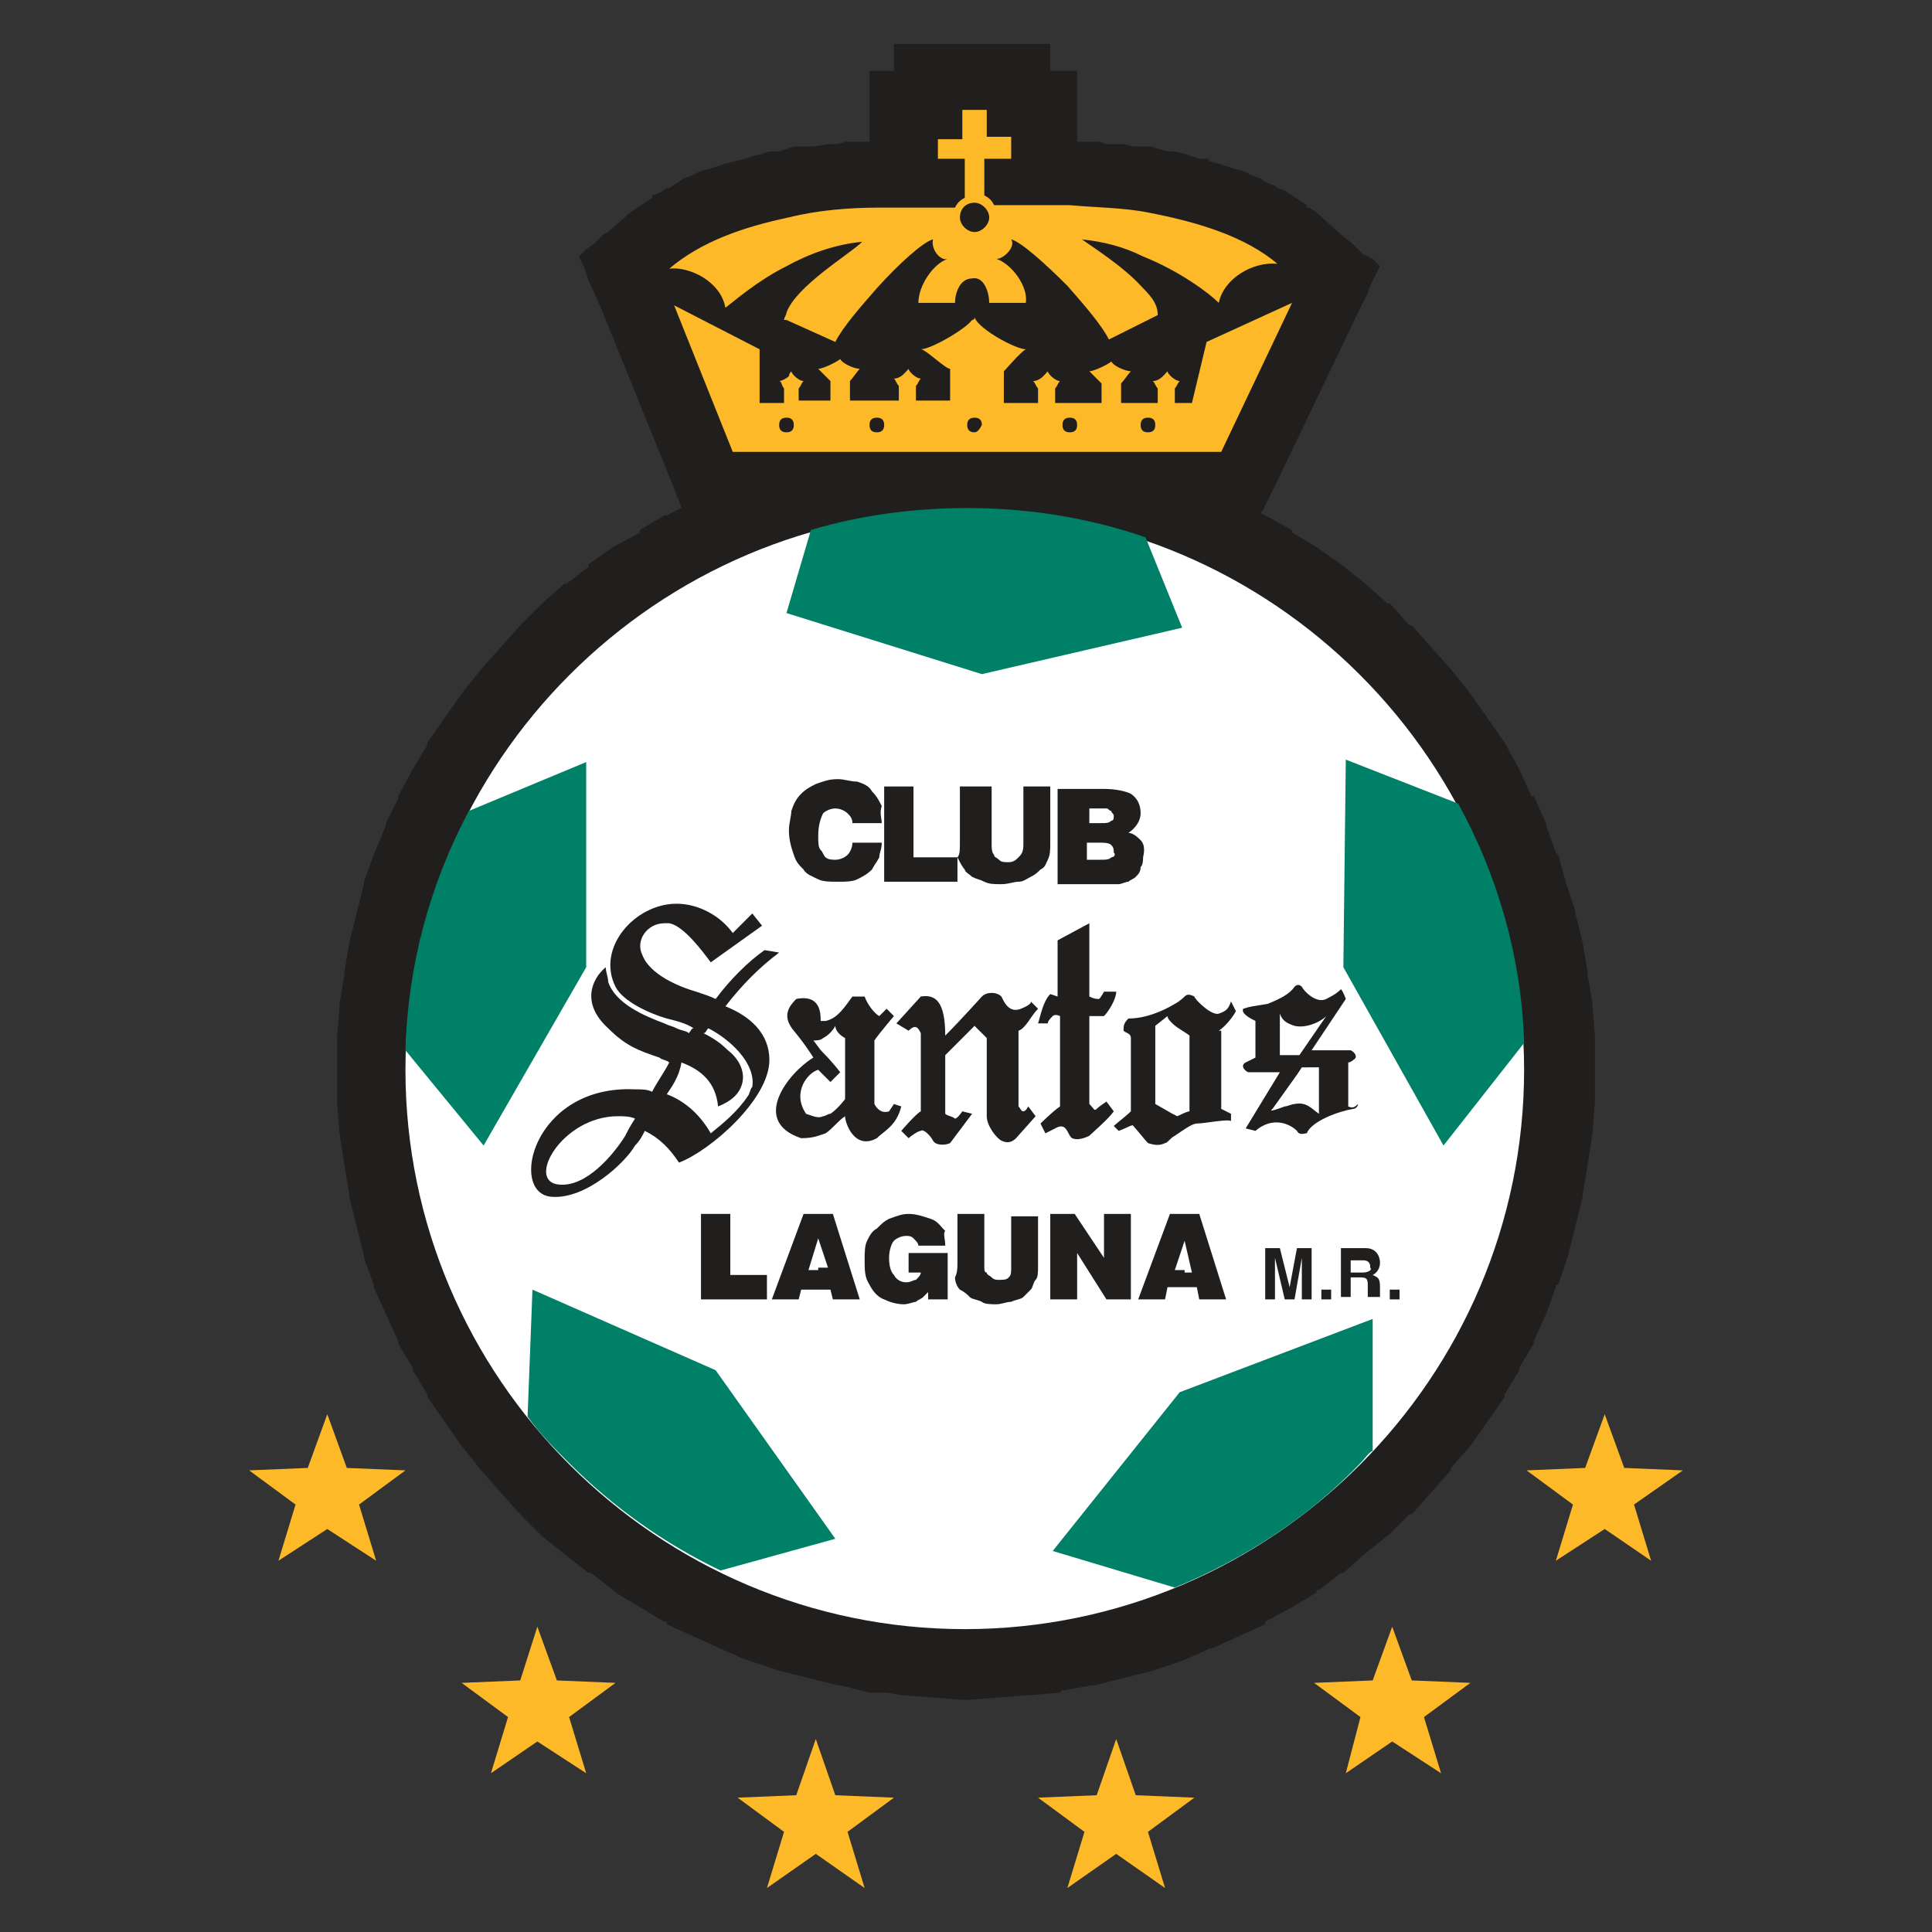
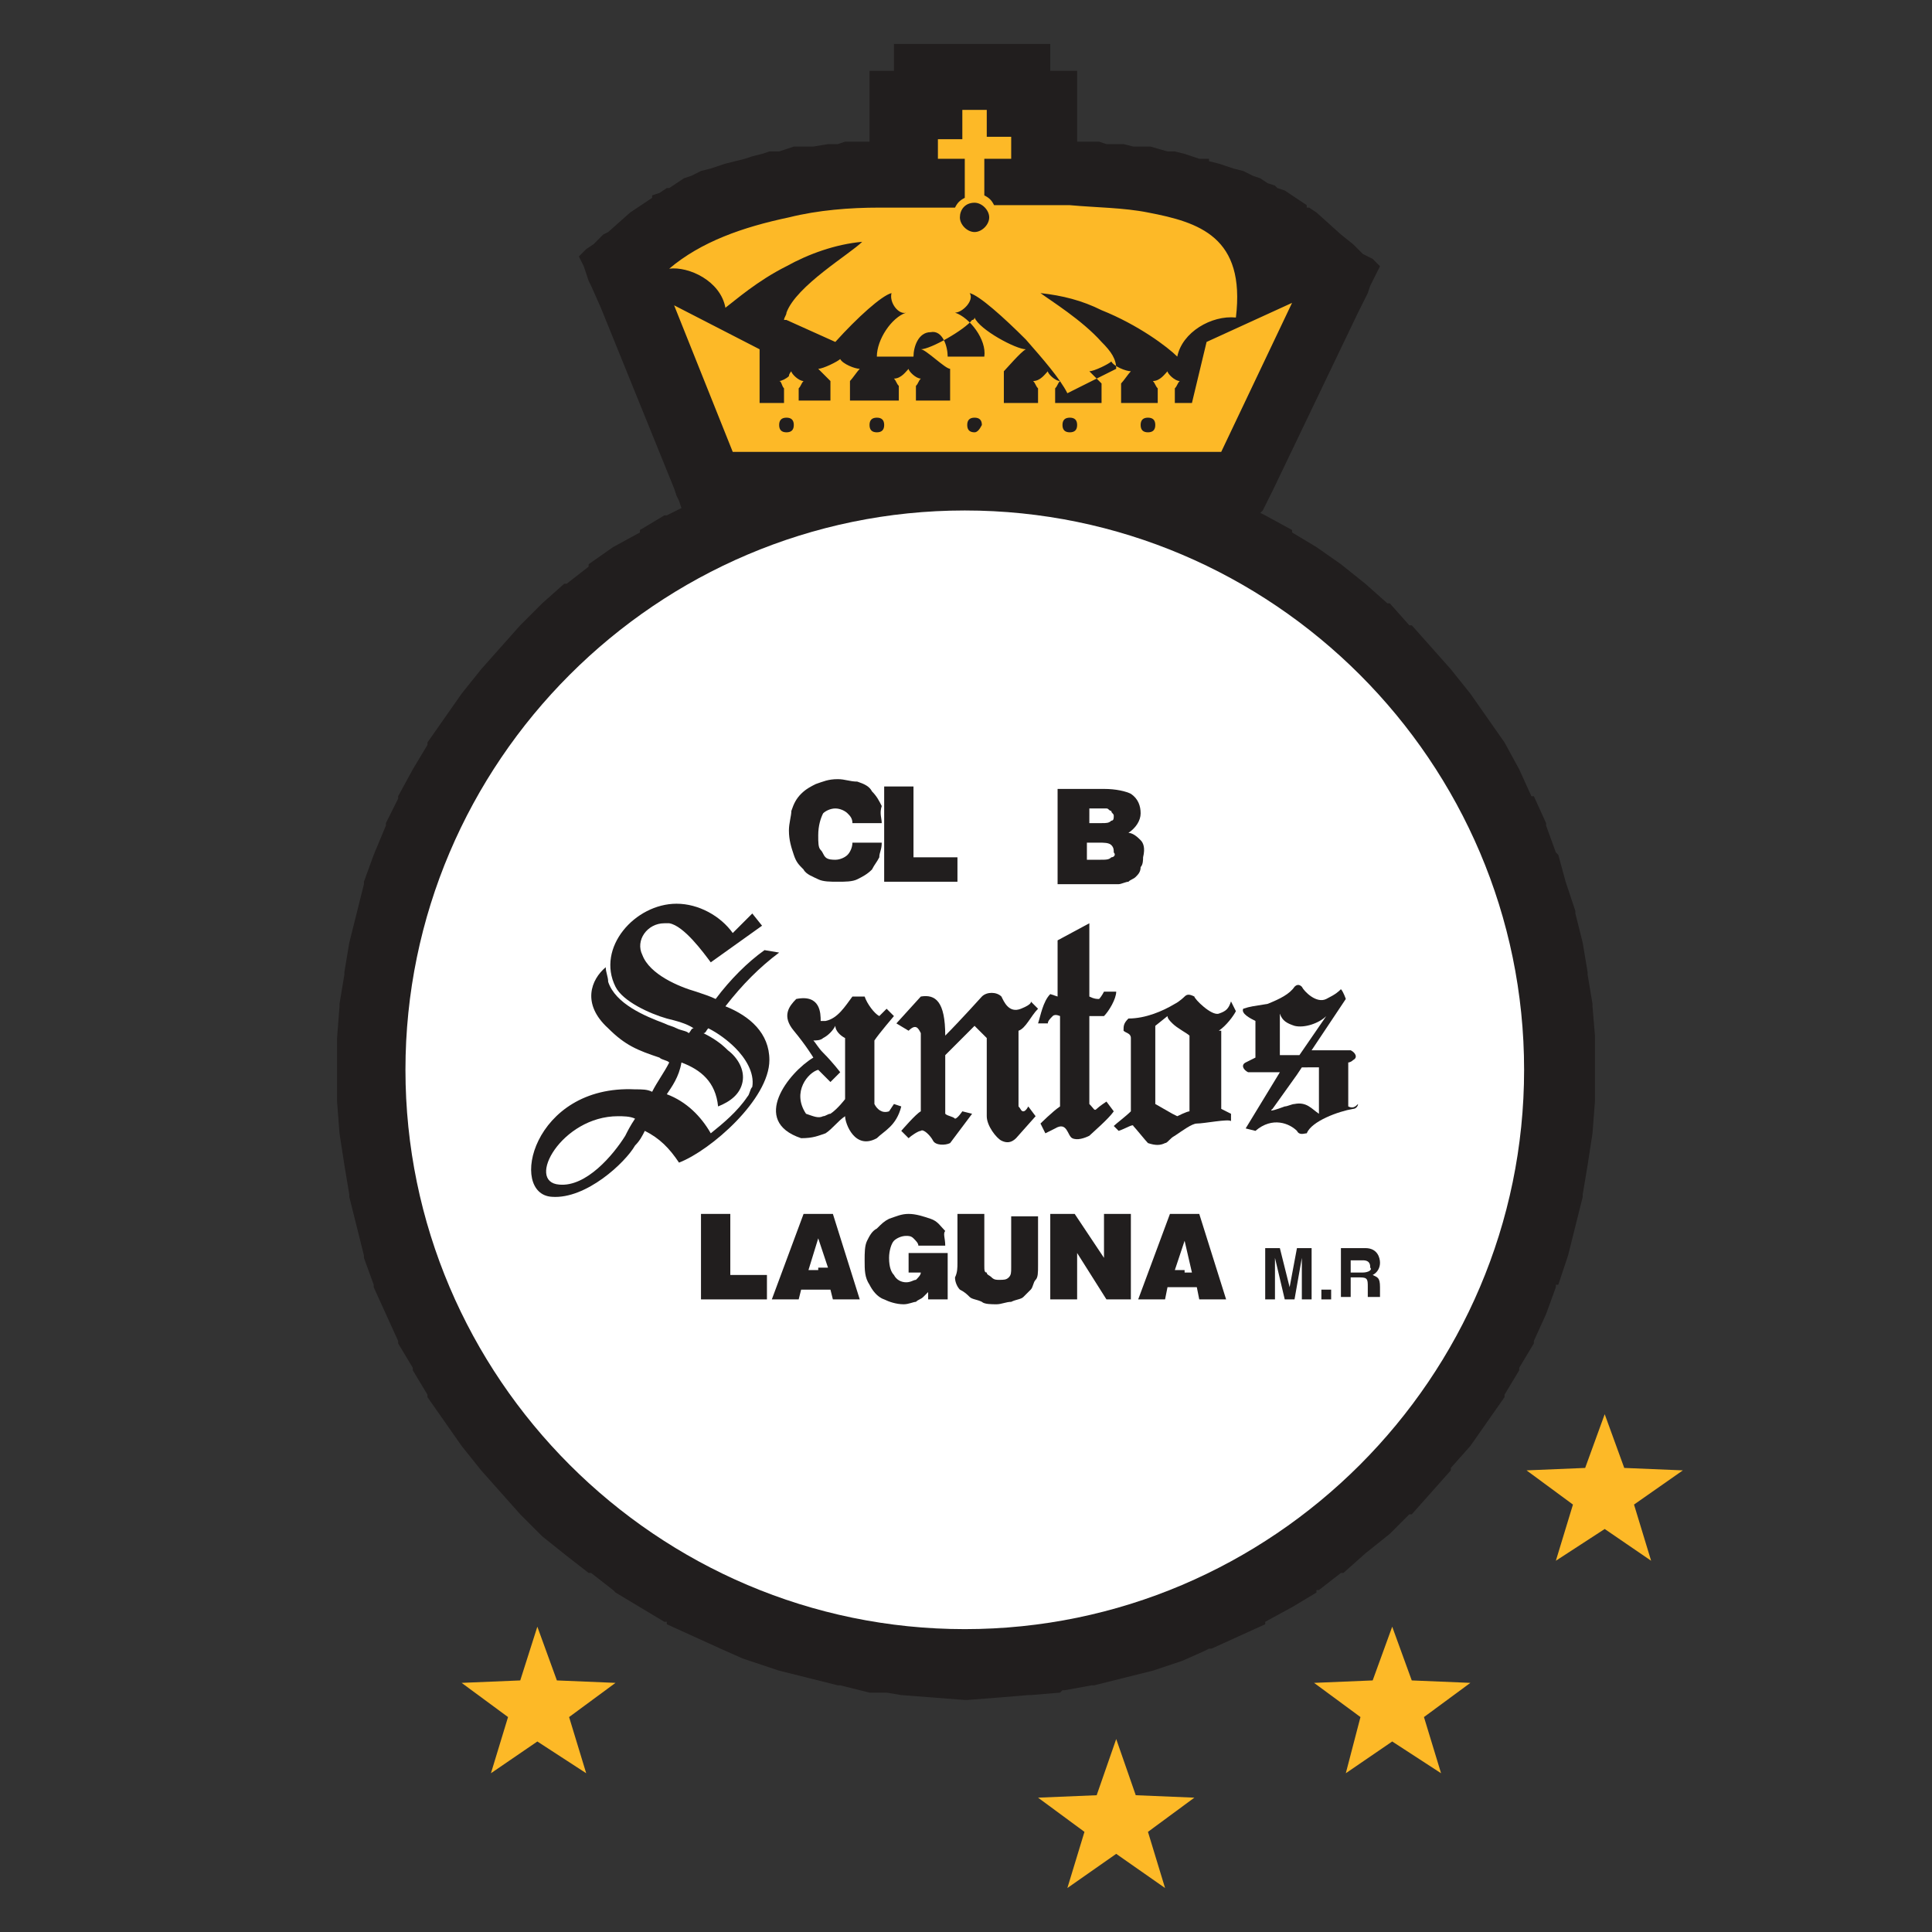
<svg xmlns="http://www.w3.org/2000/svg" version="1.1" id="Capa_2_00000157990323466323996290000017401592495958980746_" x="0px" y="0px" viewBox="0 0 79.1 79.1" style="enable-background:new 0 0 79.1 79.1;" xml:space="preserve">
  <rect x="0" y="0" width="79.1" height="79.1" fill="#333333" stroke="none" />
  <style type="text/css">
	.st0{fill-rule:evenodd;clip-rule:evenodd;fill:#211E1E;}
	.st1{fill-rule:evenodd;clip-rule:evenodd;fill:#FFFFFF;}
	.st2{fill-rule:evenodd;clip-rule:evenodd;fill:#008066;}
	.st3{fill-rule:evenodd;clip-rule:evenodd;fill:#FDB927;}
	.st4{fill:#FFFFFF;stroke:#231F20;stroke-width:0.143;stroke-miterlimit:10;}
	.st5{fill:#FDB927;}
</style>
  <g>
    <g>
      <g>
        <polygon class="st0" points="65.3,42.5 65.3,42.4 65.3,42.4 65.2,41.2 65.2,41.1 65.2,41.1 65,39.9 65,39.9 65,39.8 64.8,38.6      64.8,38.6 64.8,38.6 64.5,37.4 64.5,37.3 64.5,37.3 64.1,36.1 64.1,36.1 64.1,36.1 63.8,35 63.7,34.9 63.7,34.9 63.3,33.8      63.3,33.8 63.3,33.7 62.8,32.6 62.8,32.6 62.7,32.6 62.2,31.5 62.2,31.5 62.2,31.5 61.6,30.4 61.6,30.4 61.6,30.4 60.9,29.4      60.2,28.4 60.2,28.4 60.2,28.4 59.4,27.4 59.4,27.4 59.4,27.4 58.6,26.5 57.8,25.6 57.7,25.6 57.7,25.6 56.9,24.7 56.8,24.7      56.8,24.7 55.9,23.9 55.9,23.9 55.9,23.9 54.9,23.1 54.9,23.1 54.9,23.1 53.9,22.4 52.9,21.8 52.9,21.7 52.9,21.7 51.8,21.1      51.8,21.1 51.8,21.1 51.6,21 51.7,20.9 51.9,20.5 52,20.3 52.1,20.1 55.6,12.8 55.9,12.2 56,12 56.1,11.7 56.3,11.3 56.5,10.9      56.2,10.6 55.8,10.4 55.6,10.2 55.4,10 54.9,9.6 53.9,8.7 53.6,8.5 53.5,8.5 53.5,8.4 53.5,8.4 53.5,8.4 53.2,8.2 52.9,8      52.6,7.8 52.3,7.7 52.2,7.6 52.2,7.6 51.9,7.5 51.6,7.3 51.3,7.2 50.9,7 50.9,7 50.9,7 50.5,6.9 50.2,6.8 49.9,6.7 49.5,6.6      49.5,6.5 49.5,6.5 49.2,6.5 49.2,6.5 49.2,6.5 49.1,6.5 48.8,6.4 48.5,6.3 48.1,6.2 48.1,6.2 48.1,6.2 47.8,6.2 47.1,6 46.7,6      46.4,6 46,5.9 45.7,5.9 45.6,5.9 45.6,5.9 45.3,5.9 45,5.8 44.9,5.8 44.9,5.8 44.6,5.8 44.3,5.8 44.1,5.8 44.1,4.8 44.1,4.4      44.1,4.1 44.1,3.5 44.1,2.9 43.5,2.9 43,2.9 43,2.9 43,2.3 43,1.8 42.5,1.8 41.9,1.8 41.5,1.8 41.2,1.8 38.5,1.8 38.1,1.8      37.8,1.8 37.2,1.8 36.6,1.8 36.6,2.3 36.6,2.9 36.6,2.9 36.2,2.9 35.6,2.9 35.6,3.5 35.6,4.1 35.6,4.4 35.6,4.8 35.6,5.8      35.3,5.8 35,5.8 34.7,5.8 34.6,5.8 34.6,5.8 34.3,5.9 34,5.9 33.9,5.9 33.9,5.9 33.3,6 32.9,6 32.5,6 32.2,6.1 31.9,6.2      31.5,6.2 31.5,6.2 31.5,6.2 31.2,6.3 30.8,6.4 30.5,6.5 30.1,6.6 29.7,6.7 29.4,6.8 29.1,6.9 28.7,7 28.7,7 28.7,7 28.3,7.2      28,7.3 27.7,7.5 27.4,7.7 27.4,7.7 27.3,7.7 27,7.9 26.7,8 26.7,8.1 26.7,8.1 26.4,8.3 26.4,8.3 26.4,8.3 26.4,8.3 26.4,8.3      25.8,8.7 25.8,8.7 25.8,8.7 24.9,9.5 24.7,9.6 24.5,9.8 24.3,10 24,10.2 23.7,10.5 23.9,10.9 24,11.2 24.1,11.5 24.2,11.7      24.6,12.6 27.6,20 27.7,20.3 27.8,20.5 27.9,20.8 27.3,21.1 27.3,21.1 27.2,21.1 26.2,21.7 26.2,21.8 26.2,21.8 25.1,22.4      24.1,23.1 24.1,23.2 24.1,23.2 23.2,23.9 23.1,23.9 23.1,23.9 22.2,24.7 22.2,24.7 22.2,24.7 21.3,25.6 21.3,25.6 21.3,25.6      20.5,26.5 19.7,27.4 18.9,28.4 18.9,28.4 18.9,28.4 18.2,29.4 17.5,30.4 17.5,30.4 17.5,30.5 16.9,31.5 16.9,31.5 16.9,31.5      16.3,32.6 16.3,32.6 16.3,32.7 15.8,33.7 15.8,33.8 15.8,33.8 15.3,35 14.9,36.1 14.9,36.1 14.9,36.2 14.6,37.4 14.3,38.6      14.3,38.6 14.3,38.6 14.1,39.8 14.1,39.9 14.1,39.9 13.9,41.1 13.9,41.2 13.9,41.2 13.8,42.5 13.8,43.7 13.8,43.8 13.8,43.8      13.8,43.8 13.8,43.8 13.8,45.1 13.9,46.4 13.9,46.4 13.9,46.4 14.1,47.7 14.1,47.7 14.1,47.7 14.3,48.9 14.3,49 14.3,49      14.6,50.2 14.9,51.4 14.9,51.4 14.9,51.5 15.3,52.6 15.3,52.6 15.3,52.7 15.8,53.8 15.8,53.8 15.8,53.8 16.3,54.9 16.3,54.9      16.3,54.9 16.3,55 16.3,55 16.9,56 16.9,56.1 16.9,56.1 17.5,57.1 17.5,57.1 17.5,57.2 18.2,58.2 18.9,59.2 18.9,59.2 18.9,59.2      18.9,59.2 18.9,59.2 19.7,60.2 19.7,60.2 19.7,60.2 20.5,61.1 21.3,62 21.3,62 21.3,62 22.2,62.9 23.2,63.7 24.1,64.4 24.1,64.4      24.2,64.4 25.1,65.1 25.1,65.1 25.2,65.2 26.2,65.8 27.2,66.4 27.3,66.4 27.3,66.5 28.4,67 29.5,67.5 29.5,67.5 29.5,67.5      30.4,67.9 30.7,68 31.9,68.4 31.9,68.4 31.9,68.4 33.1,68.7 34.3,69 34.4,69 34.4,69 35.6,69.3 36.3,69.3 36.9,69.4 36.9,69.4      36.9,69.4 38.2,69.5 38.2,69.5 38.2,69.5 39.5,69.6 39.6,69.6 39.6,69.6 40.9,69.5 40.9,69.5 40.9,69.5 42.1,69.4 42.2,69.4      42.2,69.4 43.4,69.3 43.5,69.2 43.5,69.2 43.6,69.2 44.7,69 44.7,69 44.8,69 46,68.7 47.2,68.4 47.2,68.4 47.2,68.4 48.4,68      48.4,68 48.4,68 49.3,67.6 49.5,67.5 49.6,67.5 49.6,67.5 50.7,67 51.8,66.5 51.8,66.4 51.8,66.4 51.8,66.4 51.8,66.4 52.9,65.8      53.9,65.2 53.9,65.1 54,65.1 54.9,64.4 55,64.4 55,64.4 55.9,63.6 56.9,62.8 57.7,62 57.8,62 57.8,62 58.6,61.1 59.4,60.2      59.4,60.2 59.4,60.2 59.4,60.1 59.4,60.1 60.2,59.2 60.2,59.2 60.2,59.2 60.9,58.2 61.6,57.2 61.6,57.1 61.6,57.1 62.2,56.1      62.2,56 62.2,56 62.8,55 62.8,54.9 62.8,54.9 63.3,53.8 63.7,52.7 63.7,52.6 63.8,52.6 64.2,51.4 64.5,50.2 64.5,50.2 64.5,50.2      64.8,49 64.8,48.9 64.8,48.9 65,47.7 65,47.7 65,47.7 65.2,46.4 65.2,46.4 65.2,46.4 65.3,45.1 65.3,45.1 65.3,45.1 65.3,43.8         " />
        <path class="st1" d="M39.5,20.9c12.6,0,22.9,10.3,22.9,22.9c0,12.6-10.3,22.9-22.9,22.9c-12.6,0-22.9-10.3-22.9-22.9     C16.6,31.2,26.9,20.9,39.5,20.9" />
-         <path class="st2" d="M24,31.2l-4.8,2c-1.6,3-2.5,6.3-2.6,9.8l3.2,3.9l4.2-7.3L24,31.2z M21.8,52.8l-0.2,5.2     c0.5,0.7,1.1,1.3,1.7,1.9c1.8,1.8,3.9,3.3,6.2,4.4l4.7-1.3l-4.9-6.9L21.8,52.8z M46.9,22c-2.3-0.8-4.8-1.2-7.3-1.2     c-2.2,0-4.4,0.3-6.4,0.9l-1,3.4l8,2.5l8.2-1.9L46.9,22z M59.7,32.9l-4.6-1.8L55,39.6l4.1,7.3l3.3-4.2c0,0,0,0,0,0     C62.3,39.2,61.3,35.8,59.7,32.9 M48.3,57l-5.2,6.5l5,1.5c2.9-1.2,5.5-2.9,7.6-5.1c0.2-0.2,0.3-0.4,0.5-0.5L56.2,54L48.3,57z" />
-         <path class="st3" d="M49.4,14l-0.6,2.5h-0.7l0-0.6c0.1-0.1,0.1-0.2,0.2-0.3c-0.2,0-0.5-0.3-0.5-0.4c-0.1,0.1-0.3,0.4-0.6,0.4     c0.1,0.1,0.1,0.2,0.2,0.3v0.6h-1.5l0-0.8c0.1-0.1,0.3-0.4,0.4-0.5c-0.2,0-0.7-0.2-0.8-0.4c-0.1,0.1-0.7,0.4-0.9,0.4     c0.1,0.1,0.4,0.4,0.5,0.5v0.8h-1.9l0-0.6c0.1-0.1,0.1-0.2,0.2-0.3c-0.2,0-0.5-0.3-0.5-0.4c-0.1,0.1-0.3,0.4-0.6,0.4     c0.1,0.1,0.1,0.2,0.2,0.3v0.6h-1.4l0-1.3c0.1-0.1,0.7-0.8,0.9-0.9c-0.4,0-1.9-0.8-2.1-1.3c0,0,0,0.1-0.1,0.1     c-0.3,0.4-1.7,1.2-2.1,1.2c0.2,0,1,0.8,1.2,0.8v1.3h-1.4l0-0.6c0.1-0.1,0.1-0.2,0.2-0.3c-0.2,0-0.5-0.3-0.5-0.4     c-0.1,0.1-0.3,0.4-0.6,0.4c0.1,0.1,0.1,0.2,0.2,0.3v0.6h-2v-0.8c0.1-0.1,0.3-0.4,0.4-0.5c-0.2,0-0.7-0.2-0.8-0.4     c-0.1,0.1-0.7,0.4-0.9,0.4c0.1,0.1,0.4,0.4,0.5,0.5v0.8l-1.3,0l0-0.5c0.1-0.1,0.1-0.2,0.2-0.3c-0.2,0-0.5-0.3-0.5-0.4     c0,0-0.1,0.1-0.1,0.2c-0.1,0.1-0.3,0.2-0.4,0.2c0.1,0,0.1,0.2,0.2,0.3v0.6h-1v-2.2l-3.5-1.8l2.4,6h20l2.9-6.1L49.4,14z      M32.2,17.7c-0.2,0-0.3-0.1-0.3-0.3c0-0.2,0.1-0.3,0.3-0.3c0.2,0,0.3,0.1,0.3,0.3C32.5,17.6,32.4,17.7,32.2,17.7 M35.9,17.7     c-0.2,0-0.3-0.1-0.3-0.3c0-0.2,0.1-0.3,0.3-0.3c0.2,0,0.3,0.1,0.3,0.3C36.2,17.6,36.1,17.7,35.9,17.7 M39.9,17.7     c-0.2,0-0.3-0.1-0.3-0.3c0-0.2,0.1-0.3,0.3-0.3c0.2,0,0.3,0.1,0.3,0.3C40.1,17.6,40,17.7,39.9,17.7 M43.8,17.7L43.8,17.7     c-0.2,0-0.3-0.1-0.3-0.3c0-0.2,0.1-0.3,0.3-0.3h0c0.2,0,0.3,0.1,0.3,0.3C44.1,17.6,44,17.7,43.8,17.7 M47,17.7     c-0.2,0-0.3-0.1-0.3-0.3c0-0.2,0.1-0.3,0.3-0.3c0.2,0,0.3,0.1,0.3,0.3C47.3,17.6,47.2,17.7,47,17.7 M29.7,12.6     c0.4-0.3,1.3-1.1,2.5-1.7c0.9-0.5,2-0.9,3.1-1c-0.5,0.5-2.7,1.8-3.1,2.9c0,0.1-0.1,0.2-0.1,0.3l0.1,0l2,0.9     c0.3-0.6,1-1.4,1.7-2.2c0.9-1,1.9-1.9,2.3-2c-0.1,0.4,0.3,0.9,0.6,0.8c-0.6,0.2-1.2,1.1-1.2,1.8h1.5c0-0.4,0.2-1,0.7-1h0     c0.5-0.1,0.7,0.6,0.7,1h1.5c0.1-0.7-0.6-1.6-1.2-1.8c0.3,0,0.8-0.5,0.6-0.8c0.4,0.1,1.4,1,2.3,1.9c0.7,0.8,1.4,1.6,1.7,2.2     l1.4-0.7l0.6-0.3c0-0.4-0.2-0.7-0.6-1.1c-0.8-0.9-2.1-1.7-2.5-2c0.9,0.1,1.7,0.3,2.5,0.7c1.5,0.6,2.7,1.5,3.1,1.9     c0.2-1,1.4-1.7,2.4-1.6C51,9.7,49.1,9.1,47,8.7c-1-0.2-2.1-0.2-3.2-0.3c-0.2,0-0.4,0-0.5,0h-2.6c-0.1-0.2-0.2-0.3-0.4-0.4V6.5     h1.1V5.6h-1V4.5h-1v1.2h-1v0.8h1.1v1.6c-0.2,0.1-0.3,0.2-0.4,0.4h-2.6c-0.2,0-0.4,0-0.5,0c-1.2,0-2.5,0.1-3.7,0.4     c-1.9,0.4-3.6,1-4.9,2.1C28.2,10.9,29.5,11.5,29.7,12.6 M39.9,8.3L39.9,8.3c0.3,0,0.6,0.3,0.6,0.6c0,0.3-0.3,0.6-0.6,0.6h0     c-0.3,0-0.6-0.3-0.6-0.6C39.3,8.6,39.5,8.3,39.9,8.3" />
+         <path class="st3" d="M49.4,14l-0.6,2.5h-0.7l0-0.6c0.1-0.1,0.1-0.2,0.2-0.3c-0.2,0-0.5-0.3-0.5-0.4c-0.1,0.1-0.3,0.4-0.6,0.4     c0.1,0.1,0.1,0.2,0.2,0.3v0.6h-1.5l0-0.8c0.1-0.1,0.3-0.4,0.4-0.5c-0.2,0-0.7-0.2-0.8-0.4c-0.1,0.1-0.7,0.4-0.9,0.4     c0.1,0.1,0.4,0.4,0.5,0.5v0.8h-1.9l0-0.6c0.1-0.1,0.1-0.2,0.2-0.3c-0.2,0-0.5-0.3-0.5-0.4c-0.1,0.1-0.3,0.4-0.6,0.4     c0.1,0.1,0.1,0.2,0.2,0.3v0.6h-1.4l0-1.3c0.1-0.1,0.7-0.8,0.9-0.9c-0.4,0-1.9-0.8-2.1-1.3c0,0,0,0.1-0.1,0.1     c-0.3,0.4-1.7,1.2-2.1,1.2c0.2,0,1,0.8,1.2,0.8v1.3h-1.4l0-0.6c0.1-0.1,0.1-0.2,0.2-0.3c-0.2,0-0.5-0.3-0.5-0.4     c-0.1,0.1-0.3,0.4-0.6,0.4c0.1,0.1,0.1,0.2,0.2,0.3v0.6h-2v-0.8c0.1-0.1,0.3-0.4,0.4-0.5c-0.2,0-0.7-0.2-0.8-0.4     c-0.1,0.1-0.7,0.4-0.9,0.4c0.1,0.1,0.4,0.4,0.5,0.5v0.8l-1.3,0l0-0.5c0.1-0.1,0.1-0.2,0.2-0.3c-0.2,0-0.5-0.3-0.5-0.4     c0,0-0.1,0.1-0.1,0.2c-0.1,0.1-0.3,0.2-0.4,0.2c0.1,0,0.1,0.2,0.2,0.3v0.6h-1v-2.2l-3.5-1.8l2.4,6h20l2.9-6.1L49.4,14z      M32.2,17.7c-0.2,0-0.3-0.1-0.3-0.3c0-0.2,0.1-0.3,0.3-0.3c0.2,0,0.3,0.1,0.3,0.3C32.5,17.6,32.4,17.7,32.2,17.7 M35.9,17.7     c-0.2,0-0.3-0.1-0.3-0.3c0-0.2,0.1-0.3,0.3-0.3c0.2,0,0.3,0.1,0.3,0.3C36.2,17.6,36.1,17.7,35.9,17.7 M39.9,17.7     c-0.2,0-0.3-0.1-0.3-0.3c0-0.2,0.1-0.3,0.3-0.3c0.2,0,0.3,0.1,0.3,0.3C40.1,17.6,40,17.7,39.9,17.7 M43.8,17.7L43.8,17.7     c-0.2,0-0.3-0.1-0.3-0.3c0-0.2,0.1-0.3,0.3-0.3h0c0.2,0,0.3,0.1,0.3,0.3C44.1,17.6,44,17.7,43.8,17.7 M47,17.7     c-0.2,0-0.3-0.1-0.3-0.3c0-0.2,0.1-0.3,0.3-0.3c0.2,0,0.3,0.1,0.3,0.3C47.3,17.6,47.2,17.7,47,17.7 M29.7,12.6     c0.4-0.3,1.3-1.1,2.5-1.7c0.9-0.5,2-0.9,3.1-1c-0.5,0.5-2.7,1.8-3.1,2.9c0,0.1-0.1,0.2-0.1,0.3l0.1,0l2,0.9     c0.9-1,1.9-1.9,2.3-2c-0.1,0.4,0.3,0.9,0.6,0.8c-0.6,0.2-1.2,1.1-1.2,1.8h1.5c0-0.4,0.2-1,0.7-1h0     c0.5-0.1,0.7,0.6,0.7,1h1.5c0.1-0.7-0.6-1.6-1.2-1.8c0.3,0,0.8-0.5,0.6-0.8c0.4,0.1,1.4,1,2.3,1.9c0.7,0.8,1.4,1.6,1.7,2.2     l1.4-0.7l0.6-0.3c0-0.4-0.2-0.7-0.6-1.1c-0.8-0.9-2.1-1.7-2.5-2c0.9,0.1,1.7,0.3,2.5,0.7c1.5,0.6,2.7,1.5,3.1,1.9     c0.2-1,1.4-1.7,2.4-1.6C51,9.7,49.1,9.1,47,8.7c-1-0.2-2.1-0.2-3.2-0.3c-0.2,0-0.4,0-0.5,0h-2.6c-0.1-0.2-0.2-0.3-0.4-0.4V6.5     h1.1V5.6h-1V4.5h-1v1.2h-1v0.8h1.1v1.6c-0.2,0.1-0.3,0.2-0.4,0.4h-2.6c-0.2,0-0.4,0-0.5,0c-1.2,0-2.5,0.1-3.7,0.4     c-1.9,0.4-3.6,1-4.9,2.1C28.2,10.9,29.5,11.5,29.7,12.6 M39.9,8.3L39.9,8.3c0.3,0,0.6,0.3,0.6,0.6c0,0.3-0.3,0.6-0.6,0.6h0     c-0.3,0-0.6-0.3-0.6-0.6C39.3,8.6,39.5,8.3,39.9,8.3" />
        <g>
          <path class="st0" d="M36.1,33.7h-1.2c0-0.2-0.1-0.3-0.2-0.4c-0.1-0.1-0.3-0.2-0.5-0.2c-0.2,0-0.4,0.1-0.5,0.2      c-0.1,0.2-0.2,0.5-0.2,0.9c0,0.3,0,0.5,0.1,0.6c0.1,0.1,0.1,0.2,0.2,0.3c0.1,0.1,0.3,0.1,0.4,0.1c0.2,0,0.4-0.1,0.5-0.2      c0.1-0.1,0.2-0.3,0.2-0.5h1.2c0,0.3-0.1,0.4-0.1,0.6c-0.1,0.2-0.2,0.3-0.3,0.5c-0.2,0.2-0.4,0.3-0.6,0.4      c-0.2,0.1-0.5,0.1-0.8,0.1c-0.3,0-0.6,0-0.8-0.1c-0.2-0.1-0.5-0.2-0.6-0.4c-0.2-0.2-0.3-0.3-0.4-0.6c-0.1-0.3-0.2-0.6-0.2-1      c0-0.3,0.1-0.6,0.1-0.8c0.1-0.3,0.2-0.5,0.4-0.7c0.2-0.2,0.4-0.3,0.6-0.4c0.3-0.1,0.5-0.2,0.9-0.2c0.3,0,0.5,0.1,0.8,0.1      c0.3,0.1,0.5,0.2,0.6,0.4c0.2,0.2,0.3,0.4,0.4,0.6C36,33.3,36.1,33.5,36.1,33.7" />
          <polygon class="st0" points="39.2,36.1 36.2,36.1 36.2,32.2 37.4,32.2 37.4,35.1 39.2,35.1     " />
-           <path class="st0" d="M39.3,34.5v-2.3h1.3v2.4c0,0.1,0,0.3,0.1,0.4c0,0.1,0.1,0.1,0.2,0.2c0.1,0.1,0.2,0.1,0.4,0.1      c0.2,0,0.3-0.1,0.4-0.2c0.1-0.1,0.2-0.2,0.2-0.5v-2.4H43v2.3c0,0.3,0,0.5-0.1,0.7c-0.1,0.2-0.1,0.3-0.3,0.4      c-0.1,0.1-0.2,0.2-0.4,0.3c-0.2,0.1-0.3,0.2-0.5,0.2c-0.2,0-0.4,0.1-0.7,0.1c-0.3,0-0.5,0-0.7-0.1c-0.2-0.1-0.3-0.1-0.5-0.2      c-0.1-0.1-0.3-0.2-0.3-0.3c-0.1-0.1-0.2-0.3-0.3-0.5C39.3,35,39.3,34.8,39.3,34.5" />
          <path class="st0" d="M46.7,34.4c-0.1-0.1-0.3-0.3-0.5-0.3c0.3-0.2,0.5-0.5,0.5-0.8c0-0.3-0.1-0.6-0.4-0.8      c-0.2-0.1-0.6-0.2-1.1-0.2H45h-1.7v3.9H45h0.2c0.3,0,0.5,0,0.6,0c0.1,0,0.3-0.1,0.4-0.1c0.1-0.1,0.2-0.1,0.3-0.2      c0.1-0.1,0.2-0.2,0.2-0.4c0.1-0.1,0.1-0.3,0.1-0.4C46.9,34.7,46.8,34.5,46.7,34.4z M44.5,33.1h0.4H45c0.1,0,0.2,0,0.3,0      c0.1,0,0.1,0.1,0.2,0.1c0,0.1,0.1,0.1,0.1,0.2c0,0.1,0,0.2-0.1,0.2c-0.1,0.1-0.2,0.1-0.4,0.1h0h-0.5V33.1z M45.5,35.1      c-0.1,0.1-0.2,0.1-0.5,0.1h0h-0.5v-0.7H45h0c0.2,0,0.4,0,0.5,0.1c0.1,0.1,0.1,0.2,0.1,0.3C45.7,35,45.6,35.1,45.5,35.1z" />
          <polygon class="st0" points="31.4,53.2 28.7,53.2 28.7,49.7 29.9,49.7 29.9,52.2 31.4,52.2     " />
          <path class="st0" d="M34.1,49.7h-0.6h-0.6l-1.3,3.5h1.1l0.1-0.4h0.6h0.6l0.1,0.4h1.1L34.1,49.7z M33.5,52h-0.4l0.4-1.3l0,0      l0.4,1.2H33.5z" />
          <path class="st0" d="M38.7,51h-1.1c0-0.1-0.1-0.2-0.2-0.3c-0.1-0.1-0.2-0.1-0.3-0.1c-0.2,0-0.4,0.1-0.5,0.2      c-0.1,0.1-0.2,0.4-0.2,0.7c0,0.4,0.1,0.6,0.2,0.7c0.1,0.2,0.3,0.3,0.5,0.3c0.2,0,0.3-0.1,0.4-0.1c0.1-0.1,0.2-0.2,0.2-0.3h-0.5      v-0.8h1.6v1.9H38L38,52.9c-0.1,0.1-0.2,0.2-0.2,0.2c-0.1,0.1-0.2,0.1-0.3,0.2c-0.1,0-0.3,0.1-0.5,0.1c-0.3,0-0.6-0.1-0.8-0.2      c-0.3-0.1-0.5-0.4-0.6-0.6c-0.2-0.3-0.2-0.6-0.2-1c0-0.3,0-0.6,0.1-0.8c0.1-0.2,0.2-0.4,0.4-0.5c0.2-0.2,0.3-0.3,0.5-0.4      c0.3-0.1,0.5-0.2,0.8-0.2c0.3,0,0.6,0.1,0.9,0.2c0.3,0.1,0.4,0.3,0.6,0.5C38.6,50.5,38.7,50.7,38.7,51" />
          <path class="st0" d="M39.2,51.7v-2h1.1v2.1c0,0.2,0,0.3,0.1,0.3c0,0.1,0.1,0.1,0.2,0.2c0.1,0.1,0.2,0.1,0.3,0.1      c0.2,0,0.3,0,0.4-0.1c0.1-0.1,0.1-0.2,0.1-0.4v-2.1h1.1v2c0,0.3,0,0.5-0.1,0.6c-0.1,0.1-0.1,0.3-0.2,0.4      c-0.1,0.1-0.2,0.2-0.3,0.3c-0.1,0.1-0.3,0.1-0.5,0.2c-0.2,0-0.4,0.1-0.6,0.1c-0.2,0-0.5,0-0.6-0.1c-0.2-0.1-0.4-0.1-0.5-0.2      c-0.1-0.1-0.2-0.2-0.4-0.3c-0.1-0.1-0.2-0.3-0.2-0.5C39.2,52.1,39.2,51.9,39.2,51.7" />
          <polygon class="st0" points="44.1,53.2 43,53.2 43,49.7 44,49.7 45.2,51.5 45.2,49.7 46.3,49.7 46.3,53.2 45.3,53.2 44.1,51.3           " />
          <path class="st0" d="M49.1,49.7h-0.6h-0.6l-1.3,3.5h1.1l0.1-0.5h0.6h0.6l0.1,0.5h1.1L49.1,49.7z M48.5,52h-0.4l0.4-1.2l0,0      l0.3,1.3H48.5z" />
          <path class="st0" d="M26,45.8c-0.2-0.1-0.5-0.1-0.7-0.1c-2.3,0-3.8,2.7-2.4,2.8c1.1,0.1,2.2-1.2,2.7-2      C25.7,46.3,25.8,46.1,26,45.8 M27.3,44.8c0.8,0.3,1.4,0.9,1.8,1.6c0.5-0.4,1.1-0.9,1.5-1.5c0.1-0.1,0.1-0.3,0.2-0.4      c0.1-0.6-0.3-1.2-0.7-1.6c-0.3-0.3-0.7-0.6-1.1-0.8c-0.1,0.1-0.1,0.2-0.2,0.2c0.4,0.2,0.7,0.4,1,0.7c0.4,0.3,0.7,0.8,0.6,1.3      c-0.1,0.5-0.5,0.8-1,1c-0.1-1-0.7-1.5-1.5-1.8C27.8,44.1,27.5,44.5,27.3,44.8z M22.6,49c-1.8-0.1-0.8-4.6,3.4-4.4      c0.3,0,0.5,0,0.7,0.1c0.2-0.4,0.5-0.8,0.7-1.2c-0.1-0.1-0.3-0.1-0.4-0.2c-0.9-0.3-1.4-0.5-2.1-1.2c-1.1-1-0.7-2-0.1-2.5      c0,0.2,0.1,0.4,0.1,0.6c0.3,0.9,1.5,1.4,2.3,1.7c0.2,0.1,0.3,0.1,0.5,0.2c0.2,0.1,0.4,0.1,0.5,0.2c0.1-0.1,0.1-0.2,0.2-0.2      c-0.3-0.2-0.7-0.3-1.1-0.4c-0.7-0.2-1.8-0.7-2.1-1.3c-0.8-1.6,0.8-3.4,2.5-3.4c0.9,0,1.8,0.5,2.3,1.2l0.8-0.8l0.4,0.5l-2.1,1.5      c-0.3-0.4-1.1-1.5-1.7-1.6c-0.1,0-0.1,0-0.2,0c-0.7,0-1.2,0.7-0.9,1.3c0.3,0.8,1.5,1.3,2.2,1.5c0.3,0.1,0.6,0.2,0.8,0.3      c0.6-0.8,1.3-1.5,2-2l0.6,0.1c-0.8,0.6-1.5,1.3-2.2,2.2c1,0.4,1.8,1.1,1.8,2.2c0,1.6-2.4,3.7-3.7,4.2c-0.4-0.6-0.8-1-1.4-1.3      c-0.1,0.2-0.2,0.4-0.4,0.6C25.6,47.6,24,49.1,22.6,49z" />
          <path class="st0" d="M36.6,45.2l-0.2,0.3c-0.3,0.1-0.5-0.1-0.6-0.3v-2.6c0.2-0.3,0.8-1,0.8-1l-0.3-0.3L36,41.6      c-0.2-0.1-0.5-0.5-0.6-0.8l-0.5,0c-0.3,0.4-0.6,0.9-1.1,1c-0.1,0-0.1,0-0.2,0c0-0.3,0-1.1-1-0.9c-0.3,0.3-0.6,0.7-0.1,1.3      c0.5,0.6,0.8,1.1,0.8,1.1c-1,0.6-2.6,2.6-0.5,3.3c0.5,0,0.7-0.1,1-0.2c0.3-0.2,0.5-0.5,0.8-0.7c0,0.3,0.4,1.4,1.3,0.9      c0.3-0.3,0.8-0.5,1-1.3L36.6,45.2z M34.6,45c0,0-0.3,0.4-0.6,0.6c-0.1,0-0.2,0.1-0.3,0.1c-0.2,0.1-0.4,0-0.7-0.1      c-0.6-0.9,0.1-1.7,0.5-1.8l0.2,0.2l0.3,0.3l0.4-0.4c0,0-0.3-0.4-0.7-0.8c-0.2-0.2-0.3-0.4-0.4-0.5c0.1,0,0.3,0,0.4-0.1      c0.2-0.1,0.4-0.3,0.5-0.5c0,0.2,0.2,0.4,0.4,0.5V45z" />
          <path class="st0" d="M36.7,41.9l1-1.1c0.6-0.1,1,0.2,1,1.6c0.6-0.6,1.5-1.6,1.5-1.6c0.2-0.2,0.6-0.2,0.8,0      c0.1,0.2,0.3,0.7,0.8,0.5c0.5-0.2,0.4-0.3,0.4-0.3l0.3,0.3c-0.3,0.3-0.5,0.8-0.8,0.9v3.1c0.1,0.1,0.1,0.2,0.2,0.2      c0.1,0,0.2-0.2,0.2-0.2l0.3,0.4l-0.8,0.9c-0.2,0.2-0.4,0.2-0.6,0.1c-0.2-0.1-0.6-0.6-0.6-1v-3.2L39.9,42l-1.2,1.2v2.4      c0.1,0.1,0.3,0.1,0.4,0.2c0.1,0,0.3-0.3,0.3-0.3l0.4,0.1l-0.9,1.2c-0.2,0.1-0.6,0.1-0.7-0.1c-0.1-0.2-0.4-0.5-0.5-0.4      c-0.1,0-0.4,0.2-0.5,0.3l-0.3-0.3c0,0,0.6-0.7,0.8-0.8v-3.2c-0.1-0.2-0.2-0.4-0.5-0.1L36.7,41.9z" />
          <path class="st0" d="M43.3,40.8v-2.3l1.3-0.7v3c0.2,0.1,0.3,0.1,0.4,0.1c0.1-0.1,0.2-0.3,0.2-0.3h0.5c0,0.3-0.3,0.8-0.5,1h-0.6      v3.6c0.2,0.2,0.2,0.3,0.3,0.2c0.1-0.1,0.4-0.3,0.4-0.3l0.3,0.4c-0.2,0.3-0.9,0.9-1,1c-0.2,0.1-0.5,0.2-0.7,0.1      c-0.2-0.1-0.2-0.7-0.7-0.4c-0.4,0.2-0.4,0.2-0.4,0.2L42.6,46c0,0,0.5-0.5,0.8-0.7v-3.7c0,0-0.2-0.1-0.3,0      c-0.1,0.1-0.2,0.2-0.2,0.3h-0.4c0.1-0.3,0.2-0.9,0.5-1.2L43.3,40.8z" />
          <path class="st0" d="M49.9,42.2c0.3-0.2,0.6-0.6,0.7-0.8L50.4,41c-0.1,0.3-0.2,0.4-0.5,0.5c-0.3,0.1-1-0.6-1-0.7      c-0.2-0.1-0.3-0.1-0.4,0c0,0-0.2,0.2-0.4,0.3c-0.5,0.3-1.2,0.6-1.9,0.6c-0.2,0.2-0.2,0.3-0.2,0.5c0.1,0.1,0.3,0.1,0.3,0.3v3      c-0.2,0.2-0.6,0.5-0.7,0.6l0.2,0.2c0.3-0.1,0.6-0.3,0.6-0.2c0.1,0.1,0.5,0.6,0.6,0.7c0.3,0.1,0.5,0.1,0.7,0      c0.1,0,0.2-0.2,0.4-0.3c0.3-0.2,0.7-0.5,0.9-0.5c0.3,0,1.3-0.2,1.4-0.1v-0.3c-0.2-0.1-0.4-0.2-0.4-0.2V42.2z M48.7,45.5      c-0.1,0-0.5,0.2-0.5,0.2L48,45.6l-0.7-0.4V42l0.5-0.4c0,0.1,0.1,0.2,0.2,0.3c0.2,0.2,0.6,0.4,0.7,0.5V45.5z" />
          <path class="st0" d="M55.2,45.3v-1.8c0,0,0.1,0,0.2-0.1c0.2-0.1,0.1-0.3-0.1-0.4h-1.6l1.4-2.1c0,0-0.1-0.3-0.2-0.4      c-0.1,0.1-0.2,0.2-0.6,0.4c-0.4,0.2-0.9-0.3-1-0.5c-0.1-0.1-0.2-0.1-0.3,0l0,0c-0.2,0.3-0.6,0.5-1.1,0.7c-0.6,0.1-0.7,0.1-1,0.2      c-0.1,0.2,0.3,0.4,0.5,0.5v1.5c0,0-0.2,0.1-0.4,0.2c-0.2,0.1-0.1,0.3,0.1,0.4h1.3l-1.4,2.3l0.4,0.1c0.7-0.6,1.4-0.3,1.7,0      c0,0,0,0,0,0c0.1,0.2,0.3,0.1,0.4,0.1c0.2-0.5,1.3-0.9,1.9-1c0.1,0,0.2-0.1,0.2-0.2C55.5,45.3,55.4,45.4,55.2,45.3z M53,42      c0.4,0.1,1-0.1,1.3-0.4l-1.1,1.6H53h-0.6l0-1.7C52.5,41.8,52.7,41.9,53,42z M54,45.6c-0.3-0.2-0.5-0.5-1-0.4      c-0.1,0-0.3,0.1-0.4,0.1c-0.8,0.3-0.5,0.1-0.5,0.1l1-1.4l0.2-0.3H54V45.6z" />
          <polygon class="st0" points="53.7,53.2 53.3,53.2 53.3,51.5 53,53.2 52.6,53.2 52.2,51.5 52.2,53.2 51.8,53.2 51.8,51.1       52.4,51.1 52.8,52.7 53.1,51.1 53.7,51.1     " />
          <rect x="54.1" y="52.8" class="st0" width="0.4" height="0.4" />
          <path class="st0" d="M56.5,52.7c0-0.4-0.1-0.4-0.3-0.5c0.2-0.1,0.3-0.3,0.3-0.5c0-0.2-0.1-0.6-0.6-0.6h-0.2h-0.8v2h0.4v-0.8h0.4      h0c0.3,0,0.3,0.1,0.3,0.4c0,0.2,0,0.3,0,0.4h0.5v-0.1C56.5,53.1,56.5,53,56.5,52.7z M55.8,52.1L55.8,52.1h-0.5v-0.5h0.4h0.1      c0.3,0,0.3,0.2,0.3,0.3C56.2,52,56,52.1,55.8,52.1z" />
-           <rect x="56.9" y="52.8" class="st0" width="0.4" height="0.4" />
        </g>
      </g>
    </g>
    <path class="st4" d="M64.2,63.2" />
    <path class="st4" d="M44.9,74.9" />
-     <polygon class="st5" points="36.6,73.6 34.2,73.5 33.4,71.2 32.6,73.5 30.2,73.6 32.1,75 31.4,77.3 33.4,75.9 35.4,77.3 34.7,75     " />
    <polygon class="st5" points="25.2,68.9 22.8,68.8 22,66.6 21.3,68.8 18.9,68.9 20.8,70.3 20.1,72.6 22,71.3 24,72.6 23.3,70.3  " />
-     <polygon class="st5" points="16.6,60.2 14.2,60.1 13.4,57.9 12.6,60.1 10.2,60.2 12.1,61.6 11.4,63.9 13.4,62.6 15.4,63.9    14.7,61.6  " />
    <polygon class="st5" points="42.5,73.6 44.9,73.5 45.7,71.2 46.5,73.5 48.9,73.6 47,75 47.7,77.3 45.7,75.9 43.7,77.3 44.4,75  " />
    <polygon class="st5" points="53.8,68.9 56.2,68.8 57,66.6 57.8,68.8 60.2,68.9 58.3,70.3 59,72.6 57,71.3 55.1,72.6 55.7,70.3  " />
    <polygon class="st5" points="62.5,60.2 64.9,60.1 65.7,57.9 66.5,60.1 68.9,60.2 66.9,61.6 67.6,63.9 65.7,62.6 63.7,63.9    64.4,61.6  " />
  </g>
</svg>